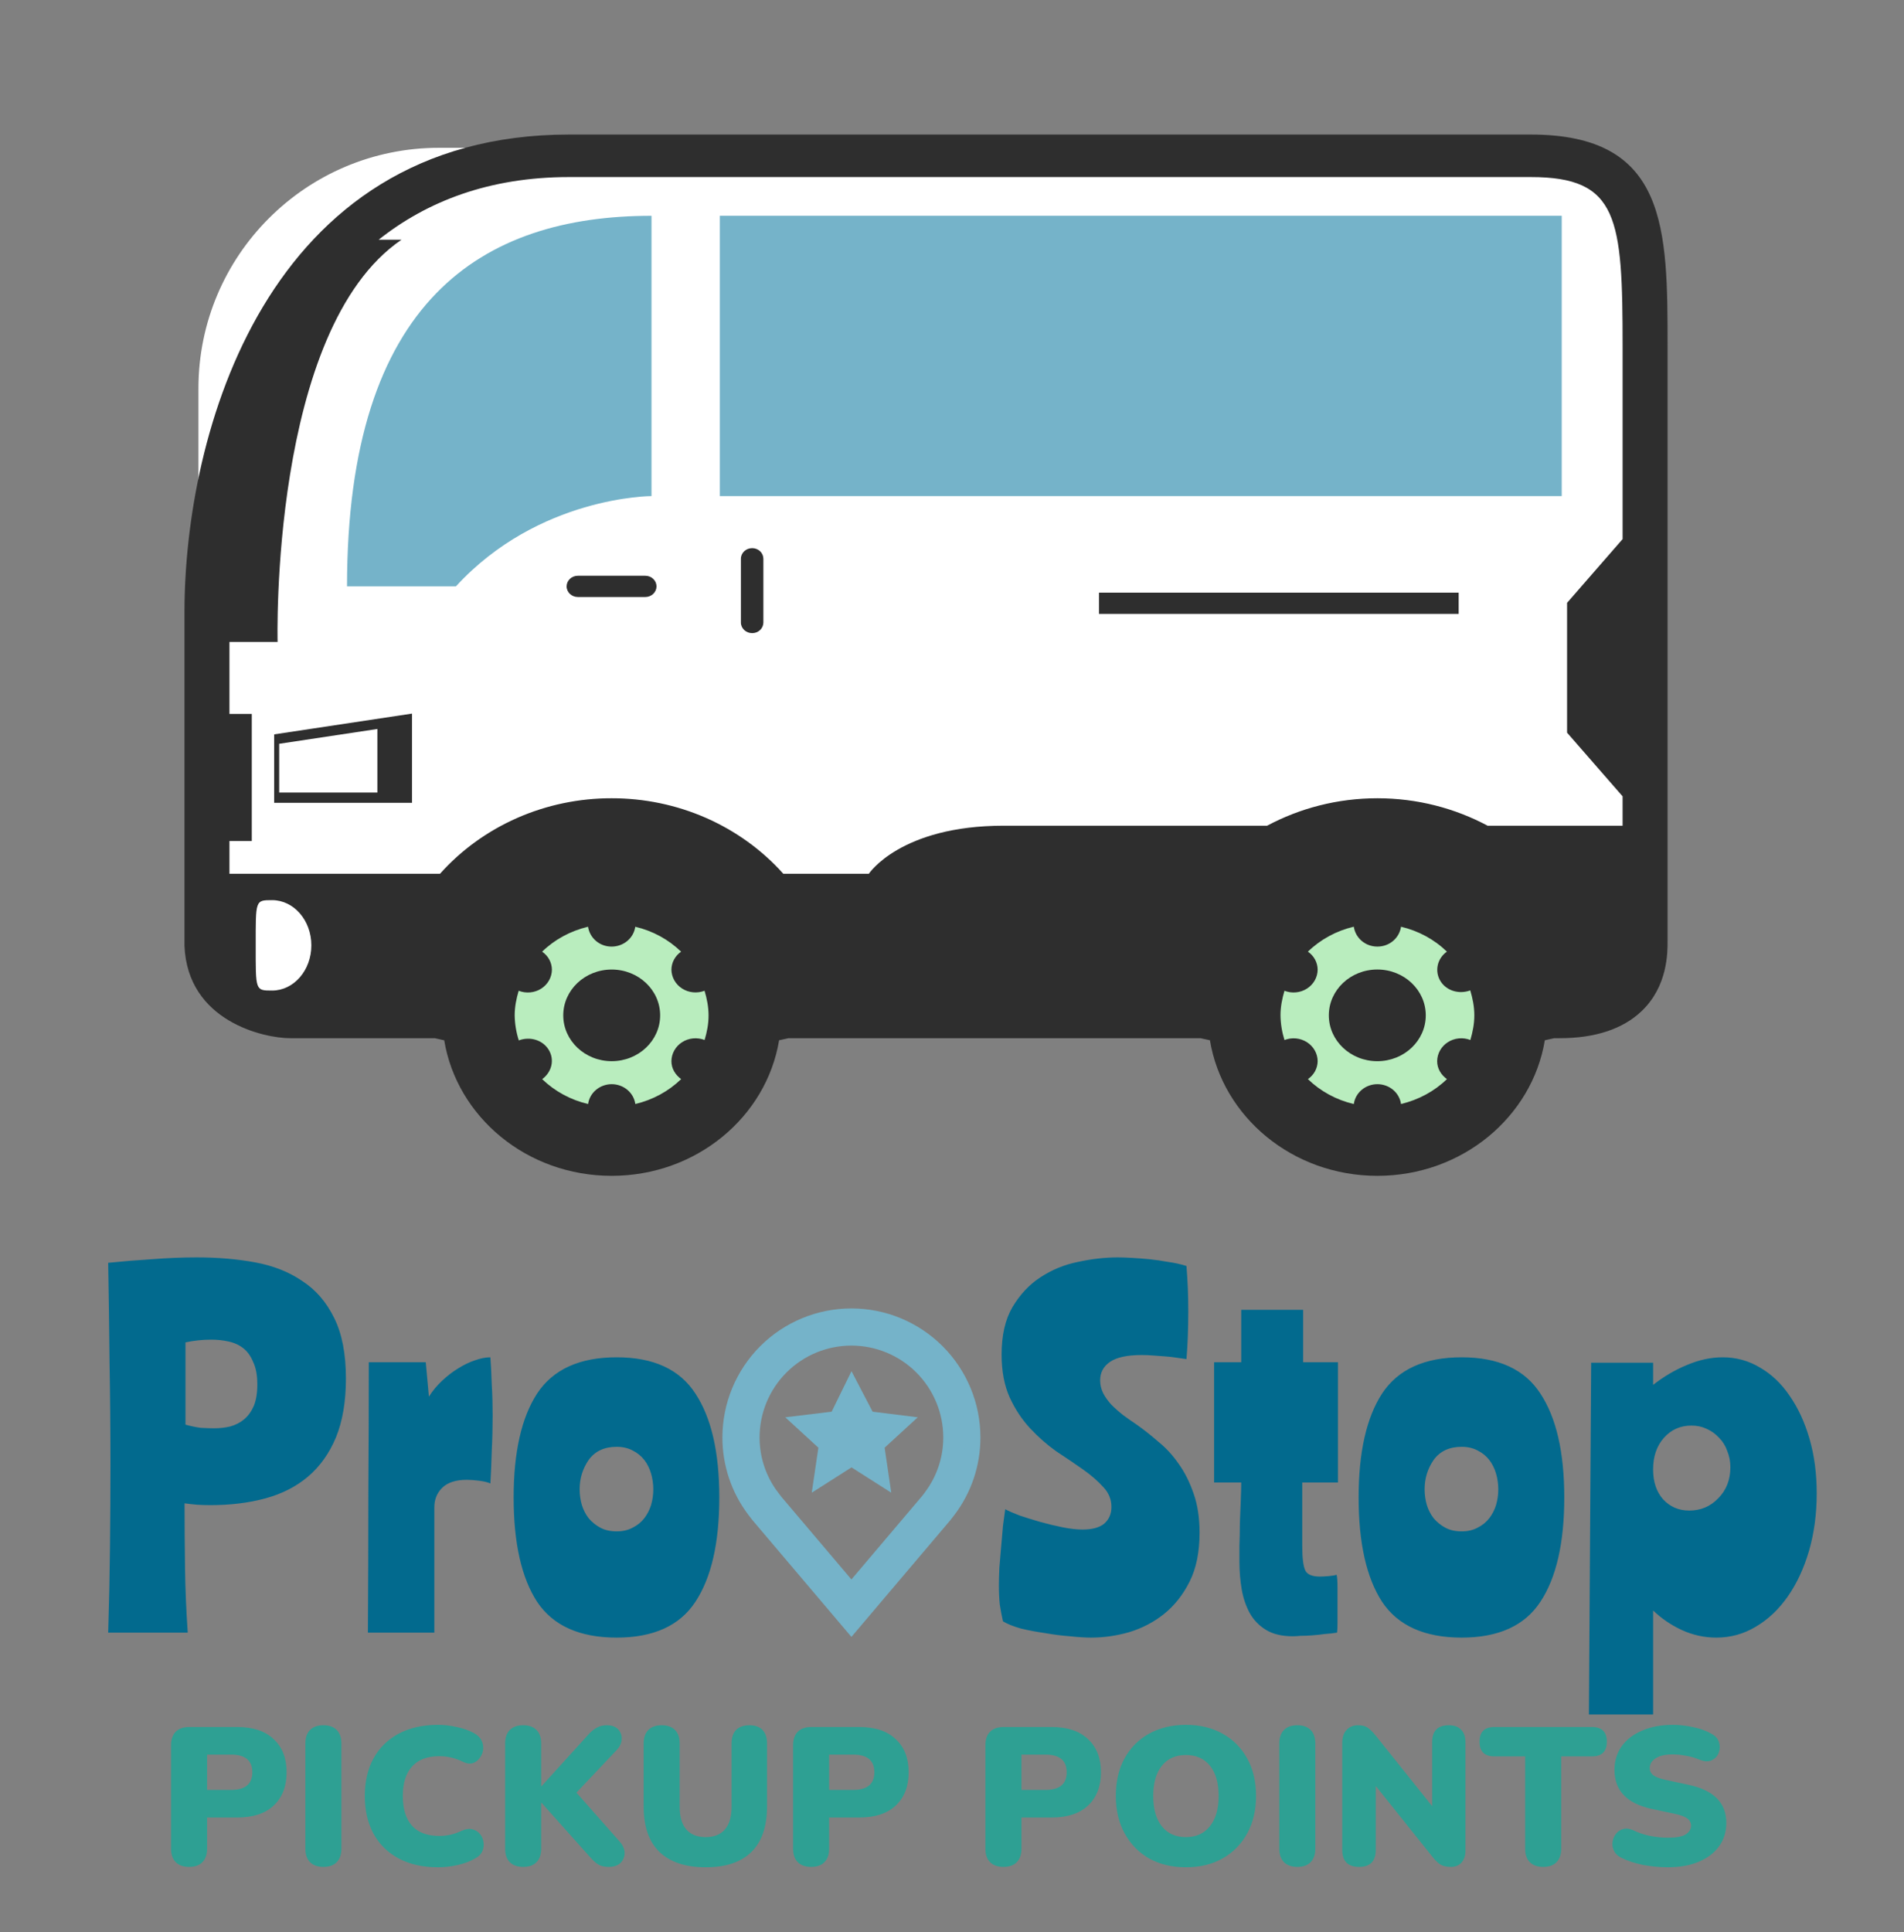
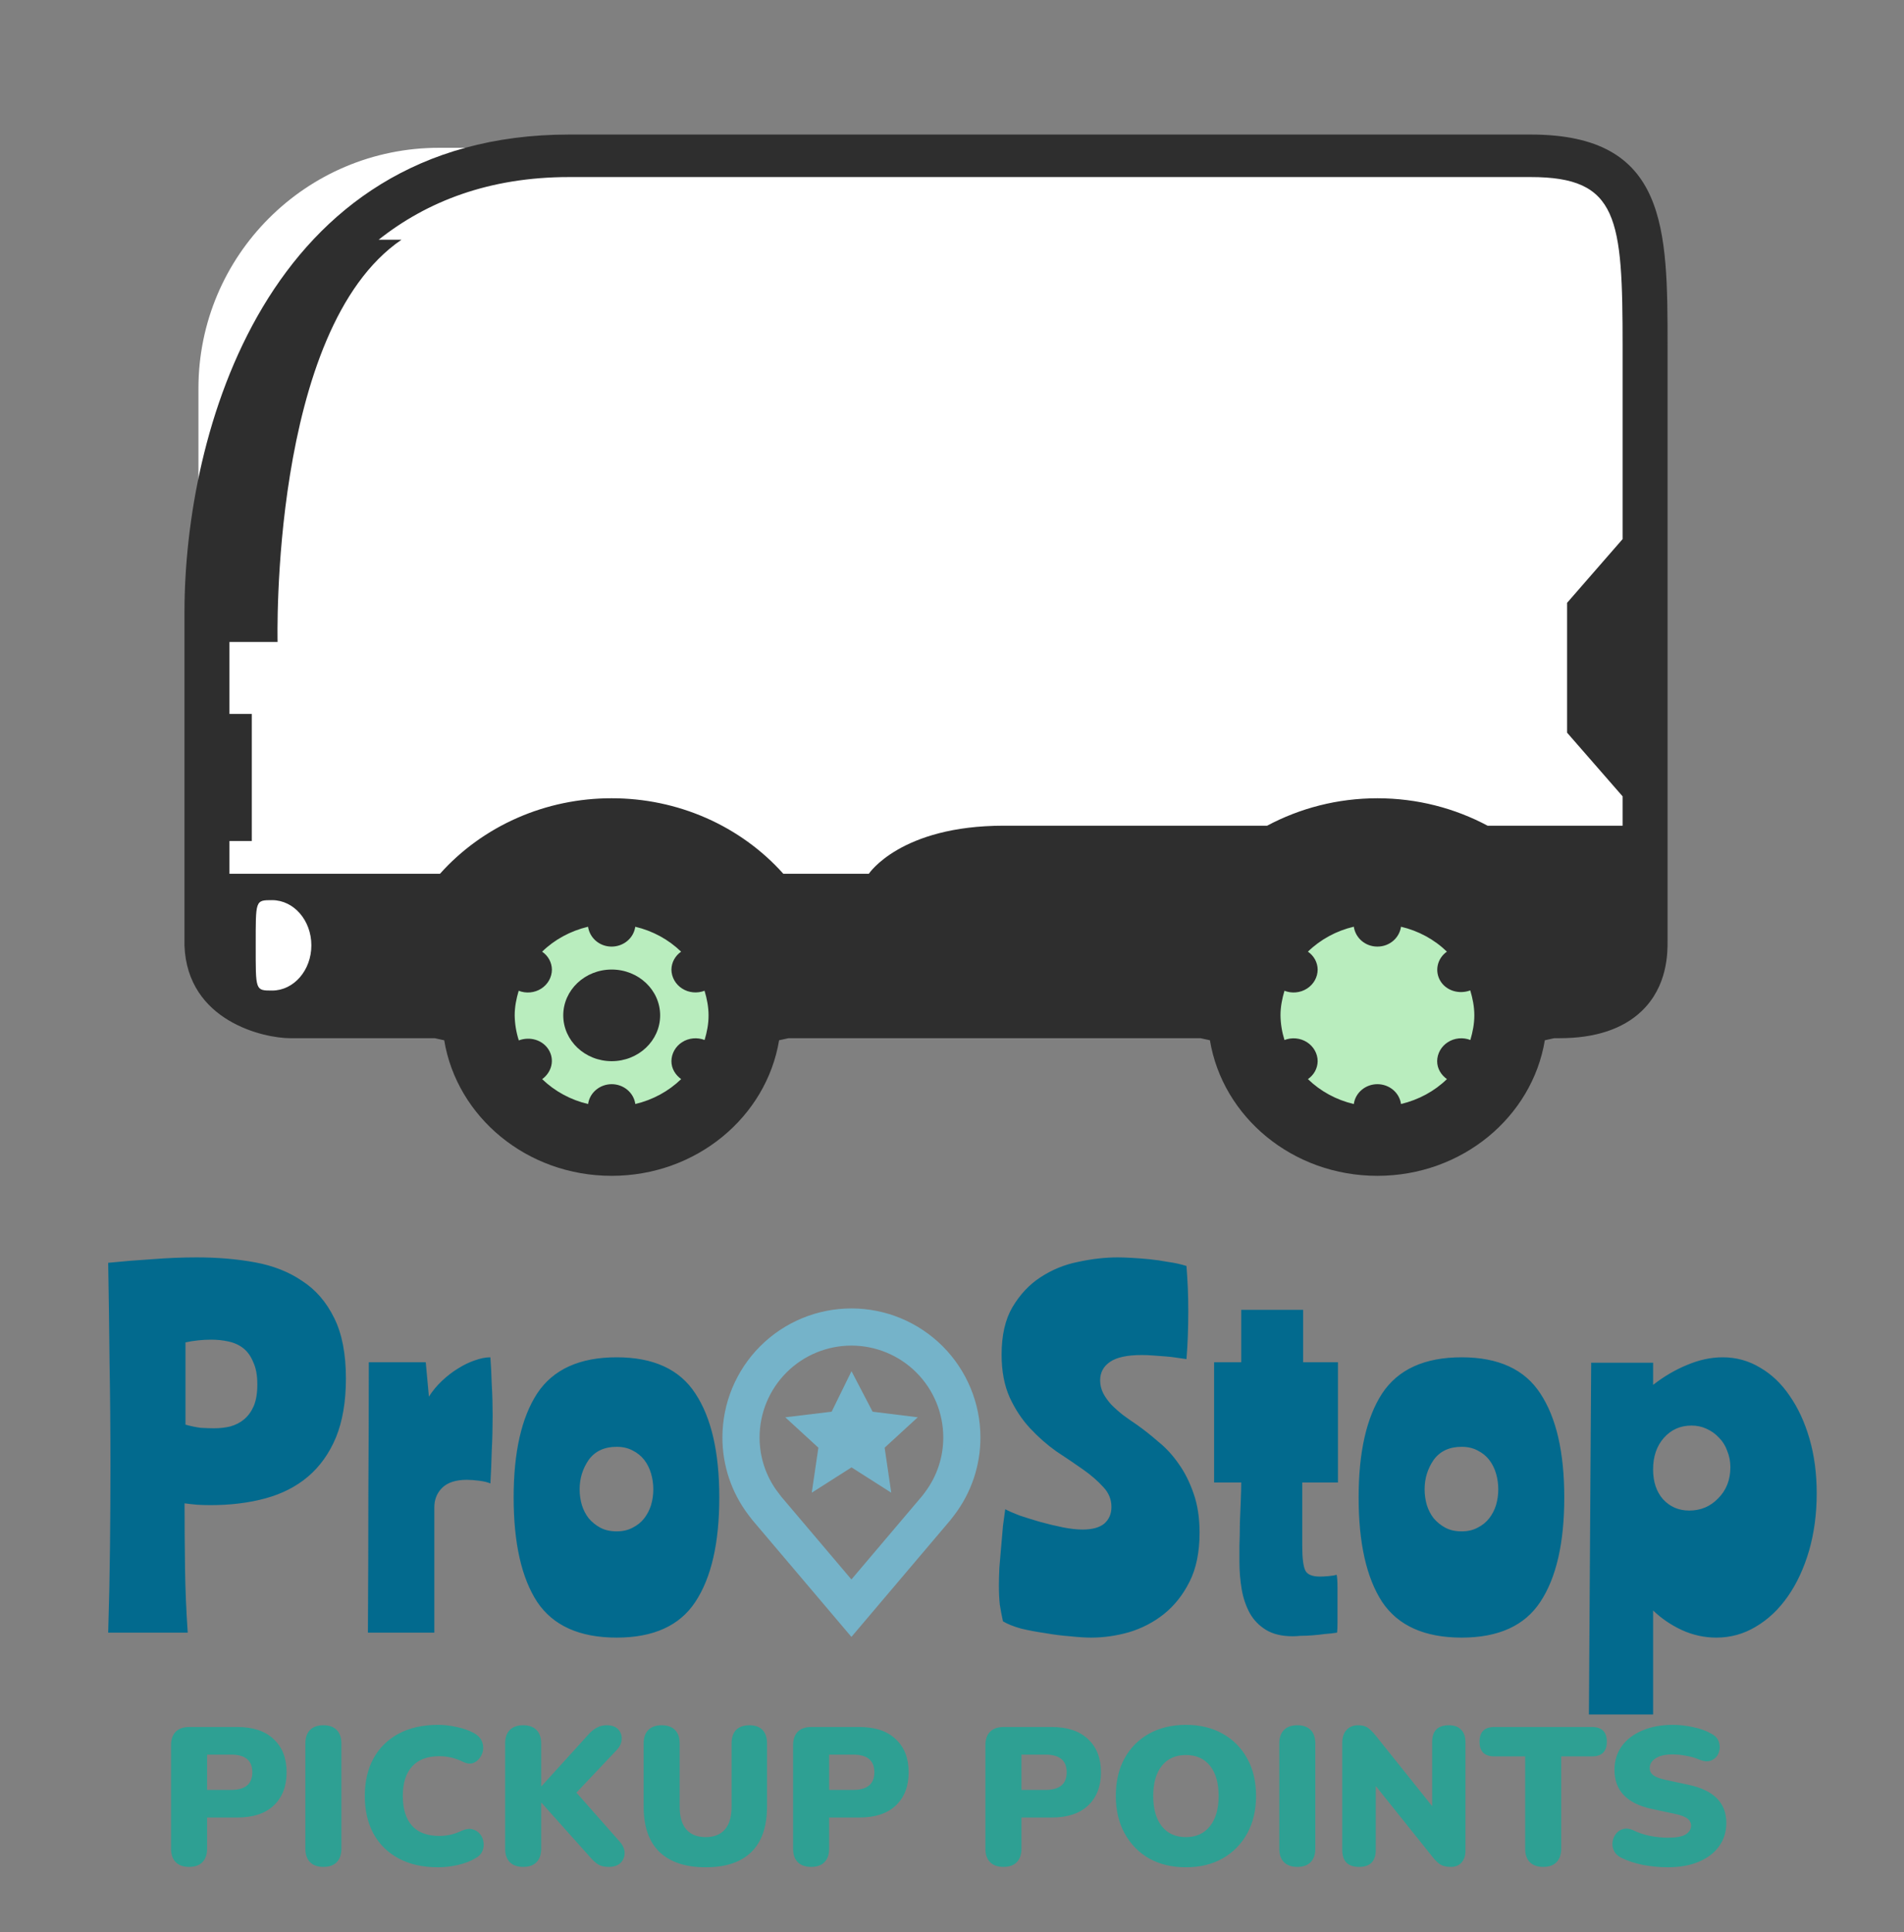
<svg xmlns="http://www.w3.org/2000/svg" width="138" height="140" viewBox="0 0 138 140" fill="none">
  <rect x="0" y="0" width="138" height="140" fill="#808080" stroke="none" />
  <path d="M13.443 103.227C13.836 103.336 14.207 103.413 14.556 103.457C14.928 103.478 15.244 103.489 15.507 103.489C15.921 103.489 16.315 103.446 16.686 103.358C17.079 103.249 17.418 103.074 17.701 102.834C17.985 102.594 18.215 102.277 18.389 101.884C18.564 101.469 18.651 100.945 18.651 100.312C18.651 99.656 18.553 99.121 18.357 98.706C18.182 98.27 17.942 97.931 17.636 97.691C17.33 97.451 16.97 97.287 16.555 97.2C16.162 97.112 15.747 97.069 15.31 97.069C14.677 97.069 14.054 97.134 13.443 97.265V103.227ZM7.841 118.296C7.906 116.222 7.95 114.158 7.972 112.105C7.994 110.03 8.005 108.065 8.005 106.208C8.005 103.566 7.983 101.054 7.939 98.674C7.917 96.293 7.885 93.902 7.841 91.499C8.911 91.39 9.981 91.303 11.051 91.237C12.143 91.15 13.213 91.106 14.262 91.106C15.769 91.106 17.177 91.226 18.488 91.467C19.798 91.707 20.934 92.155 21.895 92.81C22.877 93.443 23.653 94.338 24.221 95.496C24.788 96.632 25.072 98.095 25.072 99.886C25.072 101.546 24.832 102.965 24.352 104.144C23.871 105.302 23.194 106.252 22.32 106.995C21.469 107.715 20.442 108.239 19.241 108.567C18.04 108.895 16.708 109.058 15.244 109.058C14.873 109.058 14.546 109.047 14.262 109.026C14 109.004 13.705 108.971 13.377 108.927C13.377 110.5 13.388 112.061 13.41 113.612C13.432 115.163 13.497 116.724 13.607 118.296H7.841ZM30.858 98.706L31.087 101.196C31.349 100.781 31.666 100.399 32.037 100.05C32.409 99.7 32.791 99.405 33.184 99.165C33.599 98.903 34.003 98.706 34.396 98.575C34.811 98.422 35.193 98.346 35.543 98.346C35.586 98.914 35.619 99.569 35.641 100.312C35.685 101.032 35.706 101.775 35.706 102.539C35.706 103.413 35.685 104.276 35.641 105.127C35.619 105.979 35.586 106.765 35.543 107.486C35.346 107.399 35.073 107.333 34.724 107.289C34.374 107.246 34.079 107.224 33.839 107.224C33.031 107.224 32.431 107.42 32.037 107.814C31.666 108.185 31.48 108.654 31.48 109.222V118.296H26.665C26.687 114.758 26.698 111.406 26.698 108.239C26.72 105.051 26.73 101.873 26.73 98.706H30.858ZM44.697 98.346C47.362 98.346 49.262 99.22 50.397 100.967C51.555 102.714 52.134 105.226 52.134 108.501C52.134 111.799 51.555 114.322 50.397 116.069C49.262 117.794 47.362 118.657 44.697 118.657C42.011 118.657 40.089 117.794 38.932 116.069C37.796 114.322 37.228 111.799 37.228 108.501C37.228 105.226 37.796 102.714 38.932 100.967C40.089 99.22 42.011 98.346 44.697 98.346ZM44.697 110.958C45.134 110.958 45.516 110.871 45.844 110.696C46.193 110.522 46.477 110.292 46.696 110.008C46.914 109.724 47.078 109.408 47.187 109.058C47.296 108.687 47.351 108.305 47.351 107.912C47.351 107.519 47.296 107.136 47.187 106.765C47.078 106.394 46.914 106.066 46.696 105.782C46.477 105.499 46.193 105.269 45.844 105.094C45.516 104.92 45.134 104.832 44.697 104.832C43.802 104.832 43.125 105.149 42.666 105.782C42.23 106.416 42.011 107.126 42.011 107.912C42.011 108.305 42.066 108.687 42.175 109.058C42.284 109.408 42.448 109.724 42.666 110.008C42.907 110.292 43.19 110.522 43.518 110.696C43.846 110.871 44.239 110.958 44.697 110.958ZM72.595 98.15C72.595 96.752 72.858 95.605 73.382 94.71C73.928 93.793 74.605 93.072 75.413 92.548C76.243 92.002 77.149 91.63 78.132 91.434C79.136 91.216 80.097 91.106 81.015 91.106C81.277 91.106 81.604 91.117 81.997 91.139C82.412 91.161 82.838 91.194 83.275 91.237C83.734 91.281 84.192 91.347 84.651 91.434C85.131 91.499 85.579 91.598 85.994 91.729C86.038 92.296 86.07 92.832 86.092 93.334C86.114 93.814 86.125 94.371 86.125 95.005C86.125 95.638 86.114 96.249 86.092 96.839C86.07 97.407 86.038 97.953 85.994 98.477C85.819 98.455 85.59 98.422 85.306 98.379C85.044 98.335 84.76 98.302 84.454 98.281C84.17 98.259 83.876 98.237 83.57 98.215C83.286 98.193 83.013 98.182 82.751 98.182C81.703 98.182 80.938 98.346 80.458 98.674C79.977 99.001 79.737 99.449 79.737 100.017C79.737 100.344 79.813 100.661 79.966 100.967C80.119 101.251 80.316 101.524 80.556 101.786C80.818 102.048 81.102 102.299 81.408 102.539C81.735 102.78 82.063 103.009 82.39 103.227C82.915 103.598 83.439 104.013 83.963 104.472C84.509 104.909 85 105.444 85.437 106.077C85.874 106.689 86.234 107.409 86.518 108.239C86.802 109.047 86.944 109.987 86.944 111.057C86.944 112.454 86.704 113.634 86.223 114.595C85.743 115.556 85.12 116.342 84.356 116.953C83.614 117.543 82.773 117.98 81.834 118.264C80.916 118.526 79.999 118.657 79.082 118.657C78.667 118.657 78.154 118.624 77.542 118.559C76.952 118.515 76.352 118.438 75.74 118.329C75.129 118.242 74.55 118.133 74.004 118.002C73.458 117.849 73.021 117.674 72.694 117.477C72.606 117.084 72.53 116.68 72.464 116.265C72.421 115.85 72.399 115.392 72.399 114.89C72.399 114.54 72.41 114.114 72.432 113.612C72.475 113.11 72.519 112.596 72.563 112.072C72.606 111.548 72.65 111.046 72.694 110.565C72.759 110.085 72.814 109.681 72.858 109.353C73.098 109.484 73.447 109.637 73.906 109.812C74.364 109.965 74.856 110.118 75.38 110.27C75.926 110.423 76.472 110.554 77.018 110.664C77.564 110.773 78.044 110.827 78.459 110.827C79.158 110.827 79.682 110.685 80.032 110.401C80.381 110.096 80.556 109.692 80.556 109.189C80.556 108.643 80.359 108.163 79.966 107.748C79.573 107.311 79.082 106.885 78.492 106.47C77.902 106.055 77.258 105.619 76.559 105.16C75.882 104.68 75.249 104.123 74.659 103.489C74.07 102.856 73.578 102.113 73.185 101.262C72.792 100.388 72.595 99.351 72.595 98.15ZM89.963 94.906H94.451V98.706H96.973V107.42H94.385V112.007C94.385 112.902 94.462 113.503 94.615 113.808C94.767 114.092 95.117 114.234 95.663 114.234C95.816 114.234 96.023 114.223 96.285 114.202C96.547 114.18 96.744 114.147 96.875 114.103C96.919 114.256 96.94 114.573 96.94 115.053C96.94 115.512 96.94 115.981 96.94 116.462C96.94 116.877 96.94 117.259 96.94 117.609C96.94 117.936 96.93 118.165 96.908 118.296C96.646 118.34 96.351 118.373 96.023 118.395C95.717 118.438 95.412 118.471 95.106 118.493C94.822 118.515 94.549 118.526 94.287 118.526C94.047 118.548 93.85 118.559 93.697 118.559C92.911 118.559 92.267 118.406 91.764 118.1C91.262 117.794 90.869 117.39 90.585 116.888C90.301 116.364 90.105 115.785 89.996 115.152C89.886 114.496 89.832 113.83 89.832 113.153C89.832 112.891 89.832 112.509 89.832 112.007C89.853 111.483 89.864 110.937 89.864 110.369C89.886 109.801 89.908 109.255 89.93 108.731C89.952 108.185 89.963 107.748 89.963 107.42H87.997V98.706H89.963V94.906ZM105.941 98.346C108.605 98.346 110.505 99.22 111.641 100.967C112.798 102.714 113.377 105.226 113.377 108.501C113.377 111.799 112.798 114.322 111.641 116.069C110.505 117.794 108.605 118.657 105.941 118.657C103.254 118.657 101.332 117.794 100.175 116.069C99.039 114.322 98.471 111.799 98.471 108.501C98.471 105.226 99.039 102.714 100.175 100.967C101.332 99.22 103.254 98.346 105.941 98.346ZM105.941 110.958C106.377 110.958 106.759 110.871 107.087 110.696C107.437 110.522 107.72 110.292 107.939 110.008C108.157 109.724 108.321 109.408 108.43 109.058C108.539 108.687 108.594 108.305 108.594 107.912C108.594 107.519 108.539 107.136 108.43 106.765C108.321 106.394 108.157 106.066 107.939 105.782C107.72 105.499 107.437 105.269 107.087 105.094C106.759 104.92 106.377 104.832 105.941 104.832C105.045 104.832 104.368 105.149 103.909 105.782C103.473 106.416 103.254 107.126 103.254 107.912C103.254 108.305 103.309 108.687 103.418 109.058C103.527 109.408 103.691 109.724 103.909 110.008C104.15 110.292 104.434 110.522 104.761 110.696C105.089 110.871 105.482 110.958 105.941 110.958ZM115.327 98.739H119.815V100.344C120.601 99.733 121.42 99.252 122.272 98.903C123.145 98.532 124.008 98.346 124.859 98.346C125.842 98.346 126.749 98.597 127.579 99.1C128.408 99.58 129.118 100.257 129.708 101.131C130.319 102.004 130.8 103.042 131.149 104.243C131.499 105.444 131.673 106.765 131.673 108.207C131.673 109.692 131.488 111.079 131.117 112.367C130.745 113.634 130.232 114.737 129.577 115.676C128.922 116.615 128.146 117.346 127.251 117.871C126.377 118.395 125.427 118.657 124.401 118.657C123.527 118.657 122.686 118.471 121.878 118.1C121.092 117.729 120.404 117.259 119.815 116.691V124.226H115.163L115.327 98.739ZM119.815 106.47C119.815 107.366 120.055 108.087 120.535 108.632C121.038 109.178 121.671 109.451 122.435 109.451C123.265 109.451 123.964 109.157 124.532 108.567C125.122 107.977 125.416 107.224 125.416 106.307C125.416 105.892 125.34 105.499 125.187 105.127C125.056 104.756 124.859 104.439 124.597 104.177C124.335 103.893 124.03 103.675 123.68 103.522C123.353 103.369 122.992 103.293 122.599 103.293C121.791 103.293 121.125 103.588 120.601 104.177C120.077 104.767 119.815 105.531 119.815 106.47Z" fill="#026A8E" />
  <path d="M13.703 135.27C13.287 135.27 12.965 135.156 12.738 134.929C12.511 134.702 12.397 134.375 12.397 133.949V126.454C12.397 126.028 12.511 125.702 12.738 125.475C12.965 125.247 13.291 125.134 13.717 125.134H17.209C18.345 125.134 19.22 125.427 19.835 126.014C20.46 126.591 20.772 127.391 20.772 128.413C20.772 129.435 20.46 130.24 19.835 130.826C19.22 131.404 18.345 131.692 17.209 131.692H15.009V133.949C15.009 134.375 14.895 134.702 14.668 134.929C14.451 135.156 14.129 135.27 13.703 135.27ZM15.009 129.691H16.755C17.777 129.691 18.288 129.265 18.288 128.413C18.288 127.561 17.777 127.135 16.755 127.135H15.009V129.691ZM23.438 135.27C23.022 135.27 22.7 135.156 22.473 134.929C22.246 134.702 22.132 134.371 22.132 133.935V126.34C22.132 125.905 22.246 125.574 22.473 125.347C22.7 125.12 23.022 125.006 23.438 125.006C23.855 125.006 24.176 125.12 24.403 125.347C24.631 125.574 24.744 125.905 24.744 126.34V133.935C24.744 134.371 24.631 134.702 24.403 134.929C24.186 135.156 23.864 135.27 23.438 135.27ZM31.75 135.298C30.643 135.298 29.692 135.085 28.897 134.659C28.102 134.233 27.491 133.632 27.065 132.856C26.649 132.08 26.441 131.172 26.441 130.131C26.441 129.09 26.649 128.186 27.065 127.419C27.491 126.643 28.102 126.042 28.897 125.616C29.692 125.191 30.643 124.978 31.75 124.978C32.185 124.978 32.635 125.03 33.099 125.134C33.572 125.228 33.988 125.375 34.348 125.574C34.613 125.716 34.797 125.896 34.901 126.113C35.006 126.331 35.043 126.553 35.015 126.781C34.987 127.008 34.901 127.211 34.76 127.391C34.627 127.571 34.457 127.694 34.248 127.76C34.04 127.817 33.813 127.784 33.567 127.661C33.009 127.386 32.436 127.249 31.849 127.249C30.969 127.249 30.307 127.5 29.862 128.001C29.417 128.493 29.195 129.203 29.195 130.131C29.195 131.068 29.417 131.787 29.862 132.288C30.307 132.781 30.969 133.027 31.849 133.027C32.095 133.027 32.36 132.998 32.644 132.941C32.928 132.875 33.207 132.776 33.482 132.643C33.766 132.52 34.017 132.487 34.234 132.544C34.461 132.601 34.646 132.714 34.788 132.885C34.93 133.055 35.015 133.254 35.043 133.481C35.081 133.699 35.053 133.916 34.958 134.134C34.864 134.352 34.688 134.527 34.433 134.659C34.102 134.858 33.69 135.014 33.198 135.128C32.715 135.241 32.233 135.298 31.75 135.298ZM37.918 135.27C37.501 135.27 37.179 135.156 36.952 134.929C36.725 134.702 36.612 134.375 36.612 133.949V126.326C36.612 125.9 36.725 125.574 36.952 125.347C37.179 125.12 37.501 125.006 37.918 125.006C38.334 125.006 38.656 125.12 38.883 125.347C39.11 125.574 39.224 125.9 39.224 126.326V129.421H39.252L42.702 125.616C42.882 125.427 43.071 125.281 43.27 125.176C43.478 125.063 43.709 125.006 43.965 125.006C44.353 125.006 44.637 125.11 44.817 125.318C44.997 125.517 45.077 125.754 45.058 126.028C45.039 126.303 44.93 126.549 44.732 126.766L41.779 129.889L44.902 133.424C45.148 133.699 45.271 133.978 45.271 134.262C45.271 134.546 45.172 134.787 44.973 134.986C44.774 135.175 44.49 135.27 44.121 135.27C43.8 135.27 43.539 135.208 43.34 135.085C43.142 134.953 42.934 134.759 42.716 134.503L39.252 130.628H39.224V133.949C39.224 134.375 39.11 134.702 38.883 134.929C38.665 135.156 38.344 135.27 37.918 135.27ZM51.15 135.298C49.693 135.298 48.576 134.929 47.8 134.191C47.033 133.453 46.65 132.35 46.65 130.883V126.326C46.65 125.9 46.764 125.574 46.991 125.347C47.218 125.12 47.54 125.006 47.956 125.006C48.373 125.006 48.694 125.12 48.922 125.347C49.149 125.574 49.262 125.9 49.262 126.326V130.911C49.262 131.64 49.423 132.189 49.745 132.558C50.067 132.927 50.535 133.112 51.15 133.112C51.756 133.112 52.22 132.927 52.541 132.558C52.863 132.189 53.024 131.64 53.024 130.911V126.326C53.024 125.9 53.133 125.574 53.35 125.347C53.578 125.12 53.899 125.006 54.316 125.006C54.732 125.006 55.049 125.12 55.267 125.347C55.485 125.574 55.593 125.9 55.593 126.326V130.883C55.593 132.35 55.215 133.453 54.458 134.191C53.71 134.929 52.608 135.298 51.15 135.298ZM58.788 135.27C58.372 135.27 58.05 135.156 57.823 134.929C57.596 134.702 57.482 134.375 57.482 133.949V126.454C57.482 126.028 57.596 125.702 57.823 125.475C58.05 125.247 58.377 125.134 58.802 125.134H62.294C63.43 125.134 64.305 125.427 64.921 126.014C65.545 126.591 65.858 127.391 65.858 128.413C65.858 129.435 65.545 130.24 64.921 130.826C64.305 131.404 63.43 131.692 62.294 131.692H60.094V133.949C60.094 134.375 59.981 134.702 59.753 134.929C59.536 135.156 59.214 135.27 58.788 135.27ZM60.094 129.691H61.84C62.862 129.691 63.373 129.265 63.373 128.413C63.373 127.561 62.862 127.135 61.84 127.135H60.094V129.691ZM72.727 135.27C72.311 135.27 71.989 135.156 71.762 134.929C71.535 134.702 71.421 134.375 71.421 133.949V126.454C71.421 126.028 71.535 125.702 71.762 125.475C71.989 125.247 72.315 125.134 72.741 125.134H76.233C77.369 125.134 78.245 125.427 78.86 126.014C79.484 126.591 79.796 127.391 79.796 128.413C79.796 129.435 79.484 130.24 78.86 130.826C78.245 131.404 77.369 131.692 76.233 131.692H74.033V133.949C74.033 134.375 73.919 134.702 73.692 134.929C73.475 135.156 73.153 135.27 72.727 135.27ZM74.033 129.691H75.779C76.801 129.691 77.312 129.265 77.312 128.413C77.312 127.561 76.801 127.135 75.779 127.135H74.033V129.691ZM85.955 135.298C84.942 135.298 84.053 135.085 83.286 134.659C82.529 134.224 81.938 133.618 81.512 132.842C81.086 132.066 80.873 131.162 80.873 130.131C80.873 129.09 81.081 128.186 81.498 127.419C81.923 126.643 82.52 126.042 83.286 125.616C84.053 125.191 84.942 124.978 85.955 124.978C86.968 124.978 87.853 125.191 88.61 125.616C89.376 126.042 89.972 126.643 90.398 127.419C90.824 128.186 91.037 129.09 91.037 130.131C91.037 131.162 90.824 132.066 90.398 132.842C89.972 133.618 89.376 134.224 88.61 134.659C87.853 135.085 86.968 135.298 85.955 135.298ZM85.955 133.112C86.693 133.112 87.27 132.852 87.687 132.331C88.113 131.801 88.326 131.068 88.326 130.131C88.326 129.194 88.118 128.465 87.701 127.945C87.285 127.424 86.703 127.164 85.955 127.164C85.207 127.164 84.625 127.424 84.209 127.945C83.793 128.465 83.584 129.194 83.584 130.131C83.584 131.068 83.793 131.801 84.209 132.331C84.625 132.852 85.207 133.112 85.955 133.112ZM94.027 135.27C93.611 135.27 93.289 135.156 93.062 134.929C92.835 134.702 92.721 134.371 92.721 133.935V126.34C92.721 125.905 92.835 125.574 93.062 125.347C93.289 125.12 93.611 125.006 94.027 125.006C94.444 125.006 94.765 125.12 94.993 125.347C95.22 125.574 95.333 125.905 95.333 126.34V133.935C95.333 134.371 95.22 134.702 94.993 134.929C94.775 135.156 94.453 135.27 94.027 135.27ZM98.506 135.27C97.692 135.27 97.285 134.858 97.285 134.035V126.298C97.285 125.881 97.39 125.564 97.598 125.347C97.806 125.12 98.081 125.006 98.421 125.006C98.724 125.006 98.956 125.063 99.117 125.176C99.287 125.29 99.481 125.479 99.699 125.744L103.801 130.869V126.227C103.801 125.413 104.204 125.006 105.008 125.006C105.405 125.006 105.704 125.115 105.902 125.333C106.11 125.541 106.215 125.839 106.215 126.227V134.091C106.215 134.451 106.12 134.74 105.931 134.957C105.741 135.165 105.486 135.27 105.164 135.27C104.842 135.27 104.587 135.213 104.398 135.099C104.218 134.986 104.024 134.796 103.816 134.531L99.713 129.407V134.035C99.713 134.858 99.311 135.27 98.506 135.27ZM111.848 135.27C111.431 135.27 111.109 135.156 110.882 134.929C110.655 134.702 110.542 134.375 110.542 133.949V127.263H108.313C107.594 127.263 107.234 126.908 107.234 126.199C107.234 125.489 107.594 125.134 108.313 125.134H115.382C116.102 125.134 116.461 125.489 116.461 126.199C116.461 126.908 116.102 127.263 115.382 127.263H113.154V133.949C113.154 134.375 113.04 134.702 112.813 134.929C112.595 135.156 112.273 135.27 111.848 135.27ZM120.877 135.298C120.3 135.298 119.704 135.241 119.088 135.128C118.483 135.005 117.962 134.834 117.527 134.617C117.271 134.494 117.092 134.328 116.987 134.12C116.883 133.912 116.845 133.699 116.874 133.481C116.902 133.254 116.983 133.055 117.115 132.885C117.248 132.705 117.423 132.587 117.64 132.53C117.858 132.464 118.104 132.492 118.379 132.615C118.738 132.795 119.145 132.932 119.599 133.027C120.054 133.112 120.48 133.154 120.877 133.154C121.502 133.154 121.937 133.074 122.183 132.913C122.439 132.743 122.566 132.535 122.566 132.288C122.566 132.071 122.476 131.896 122.297 131.763C122.126 131.631 121.819 131.517 121.374 131.423L119.713 131.068C117.915 130.68 117.016 129.738 117.016 128.243C117.016 127.59 117.191 127.017 117.541 126.525C117.901 126.033 118.398 125.654 119.032 125.389C119.666 125.115 120.404 124.978 121.246 124.978C121.738 124.978 122.235 125.034 122.737 125.148C123.248 125.252 123.688 125.413 124.057 125.631C124.341 125.782 124.521 125.99 124.596 126.255C124.672 126.511 124.663 126.762 124.568 127.008C124.473 127.254 124.303 127.434 124.057 127.547C123.82 127.661 123.517 127.642 123.148 127.49C122.864 127.367 122.552 127.277 122.211 127.221C121.871 127.154 121.54 127.121 121.218 127.121C120.688 127.121 120.281 127.216 119.997 127.405C119.713 127.585 119.571 127.822 119.571 128.115C119.571 128.323 119.656 128.493 119.827 128.626C119.997 128.758 120.3 128.872 120.735 128.967L122.382 129.322C124.208 129.71 125.122 130.628 125.122 132.076C125.122 132.729 124.946 133.296 124.596 133.779C124.246 134.262 123.754 134.635 123.12 134.9C122.486 135.165 121.738 135.298 120.877 135.298Z" fill="#2EA093" />
  <path d="M41.68 46.837C41.68 32.987 52.962 22.55 67.707 22.693C81.718 22.814 92.645 33.733 92.542 47.517C92.439 61.301 80.147 73.054 65.815 72.999C53.558 72.923 41.634 60.017 41.68 46.837Z" fill="#D7EDE8" />
  <path d="M14.383 28.145C14.383 18.515 22.189 10.709 31.819 10.709H114.985C117.048 10.709 118.721 12.382 118.721 14.445V69.527C118.721 71.59 117.048 73.263 114.985 73.263H18.119C16.056 73.263 14.383 71.59 14.383 69.527V28.145Z" fill="white" />
  <ellipse cx="99.795" cy="73.812" rx="8.599" ry="8.231" fill="#B9EDBE" />
  <ellipse cx="44.76" cy="73.812" rx="8.599" ry="8.231" fill="#B9EDBE" />
-   <path d="M99.826 76.891C101.766 76.891 103.339 75.404 103.339 73.57C103.339 71.735 101.766 70.248 99.826 70.248C97.885 70.248 96.312 71.735 96.312 73.57C96.312 75.404 97.885 76.891 99.826 76.891Z" fill="#2E2E2E" />
  <path d="M44.336 76.89C46.275 76.89 47.847 75.403 47.847 73.57C47.847 71.736 46.275 70.25 44.336 70.25C42.396 70.25 40.824 71.736 40.824 73.57C40.824 75.403 42.396 76.89 44.336 76.89Z" fill="#2E2E2E" />
-   <path d="M25.152 42.487H33.044C39.042 35.945 47.22 35.945 47.22 35.945V15.636C34.97 15.636 25.152 21.73 25.152 42.487ZM52.174 15.632H113.193V35.945H52.174V15.632Z" fill="#75B3C9" />
  <path d="M110.945 9.749H41.242C19.24 9.749 13.371 31.497 13.371 44.346V68.523C13.582 73.993 19.118 75.226 21.042 75.226H31.517C31.738 75.274 31.96 75.328 32.196 75.376C33.115 80.933 38.189 85.198 44.332 85.198C50.468 85.198 55.547 80.933 56.468 75.374C56.706 75.326 56.927 75.273 57.147 75.225H87.015C87.236 75.273 87.458 75.326 87.694 75.374C88.613 80.933 93.69 85.198 99.83 85.198C105.966 85.198 111.048 80.933 111.968 75.374C112.204 75.326 112.424 75.273 112.645 75.225H113.035C115.608 75.225 117.604 74.568 118.969 73.277C120.873 71.471 120.866 69.04 120.864 68.175V25.142C120.862 16.541 120.862 9.749 110.945 9.749ZM19.722 71.773C18.493 71.773 18.534 71.773 18.534 68.498C18.534 65.222 18.493 65.222 19.722 65.222C21.293 65.222 22.567 66.687 22.567 68.498C22.567 70.303 21.295 71.773 19.722 71.773ZM51.068 75.355C50.804 75.252 50.518 75.212 50.234 75.24C49.95 75.267 49.677 75.361 49.44 75.512C49.203 75.664 49.008 75.869 48.873 76.109C48.737 76.35 48.666 76.618 48.664 76.891C48.664 77.428 48.951 77.884 49.37 78.189C48.457 79.073 47.307 79.697 46.047 79.993C45.992 79.596 45.788 79.231 45.472 78.967C45.157 78.702 44.753 78.557 44.334 78.556C43.915 78.558 43.511 78.704 43.197 78.969C42.883 79.233 42.679 79.598 42.625 79.995C41.363 79.699 40.211 79.075 39.296 78.191C39.986 77.689 40.215 76.795 39.771 76.067C39.328 75.343 38.404 75.084 37.603 75.384C37.414 74.797 37.313 74.186 37.304 73.572C37.304 72.951 37.424 72.359 37.594 71.788C37.859 71.893 38.146 71.933 38.43 71.906C38.715 71.879 38.988 71.786 39.226 71.634C39.464 71.482 39.659 71.277 39.794 71.036C39.93 70.795 40.001 70.525 40.002 70.252C39.998 69.998 39.932 69.748 39.809 69.522C39.686 69.297 39.509 69.103 39.293 68.956C40.188 68.081 41.337 67.455 42.621 67.148C42.741 67.957 43.444 68.588 44.33 68.588C44.749 68.588 45.154 68.441 45.469 68.177C45.784 67.912 45.988 67.547 46.043 67.15C47.304 67.446 48.454 68.071 49.366 68.956C49.152 69.104 48.977 69.299 48.855 69.523C48.733 69.748 48.668 69.997 48.664 70.25C48.666 70.523 48.738 70.791 48.873 71.031C49.008 71.271 49.202 71.476 49.439 71.627C49.676 71.779 49.948 71.873 50.231 71.9C50.515 71.928 50.801 71.889 51.065 71.787C51.235 72.358 51.355 72.951 51.355 73.572C51.358 74.194 51.24 74.782 51.068 75.355ZM106.57 75.355C106.305 75.252 106.019 75.212 105.735 75.24C105.451 75.267 105.178 75.361 104.941 75.512C104.704 75.664 104.509 75.869 104.373 76.109C104.238 76.35 104.166 76.618 104.164 76.891C104.164 77.428 104.45 77.886 104.871 78.189C103.976 79.062 102.827 79.688 101.544 79.993C101.489 79.596 101.285 79.231 100.97 78.967C100.655 78.702 100.251 78.557 99.832 78.556C99.413 78.557 99.009 78.703 98.695 78.968C98.38 79.233 98.177 79.598 98.123 79.995C96.86 79.7 95.709 79.075 94.796 78.189C95.011 78.042 95.188 77.847 95.311 77.623C95.433 77.398 95.499 77.148 95.503 76.895C95.502 76.621 95.43 76.353 95.295 76.112C95.159 75.871 94.965 75.666 94.727 75.515C94.489 75.363 94.217 75.269 93.933 75.242C93.648 75.215 93.362 75.255 93.097 75.358C92.915 74.778 92.818 74.176 92.809 73.57C92.809 72.949 92.927 72.359 93.097 71.788C93.362 71.892 93.649 71.932 93.933 71.904C94.217 71.877 94.49 71.783 94.728 71.631C94.965 71.48 95.16 71.274 95.296 71.033C95.431 70.793 95.502 70.523 95.503 70.25C95.5 69.996 95.434 69.746 95.311 69.521C95.188 69.296 95.012 69.102 94.796 68.954C95.708 68.068 96.86 67.442 98.123 67.146C98.241 67.956 98.945 68.587 99.832 68.587C100.722 68.587 101.426 67.956 101.544 67.148C102.807 67.444 103.958 68.069 104.871 68.954C104.532 69.189 104.296 69.537 104.209 69.929C104.121 70.321 104.188 70.731 104.397 71.078C104.835 71.8 105.763 72.059 106.563 71.761C106.736 72.339 106.858 72.937 106.858 73.568C106.858 74.194 106.738 74.782 106.57 75.355ZM117.604 39.062L113.58 43.68V53.087L117.604 57.7V59.828H107.82C105.459 58.569 102.736 57.84 99.83 57.84C96.924 57.84 94.201 58.569 91.84 59.828H72.749C65.264 59.828 62.973 63.309 62.973 63.309H56.773C55.236 61.59 53.327 60.212 51.18 59.267C49.032 58.323 46.696 57.837 44.332 57.84C41.969 57.836 39.632 58.322 37.484 59.267C35.337 60.211 33.428 61.59 31.892 63.309H16.63V60.936H18.249V51.729H16.63V46.516H20.12C20.12 46.516 19.534 23.887 29.099 17.371H27.442C30.941 14.593 35.457 12.829 41.244 12.829H110.946C117.304 12.829 117.605 15.786 117.605 25.14V39.062H117.604Z" fill="#2E2E2E" />
-   <path d="M19.871 53.211V58.17H29.862V51.705L19.871 53.211ZM27.352 57.427H20.235V53.893L27.352 52.82V57.427ZM79.656 42.941H105.723V44.479H79.656V42.941ZM54.516 39.717C54.066 39.717 53.7 40.06 53.7 40.487V45.107C53.7 45.53 54.066 45.875 54.516 45.875C54.622 45.876 54.727 45.857 54.825 45.819C54.924 45.781 55.013 45.724 55.089 45.653C55.165 45.581 55.225 45.496 55.266 45.403C55.307 45.309 55.328 45.209 55.329 45.107V40.487C55.329 40.386 55.307 40.285 55.266 40.191C55.225 40.097 55.165 40.012 55.09 39.94C55.014 39.869 54.924 39.812 54.826 39.774C54.727 39.736 54.622 39.717 54.516 39.717ZM46.769 41.718H41.882C41.776 41.718 41.67 41.737 41.572 41.775C41.473 41.813 41.383 41.869 41.308 41.941C41.232 42.012 41.172 42.097 41.13 42.191C41.089 42.285 41.067 42.385 41.067 42.487C41.067 42.912 41.432 43.257 41.882 43.257H46.769C46.875 43.257 46.981 43.238 47.079 43.2C47.178 43.161 47.267 43.105 47.343 43.033C47.419 42.962 47.479 42.877 47.52 42.783C47.562 42.689 47.584 42.589 47.584 42.487C47.584 42.385 47.562 42.285 47.52 42.191C47.479 42.097 47.419 42.012 47.343 41.941C47.267 41.869 47.178 41.813 47.079 41.775C46.981 41.737 46.875 41.718 46.769 41.718Z" fill="#2E2E2E" />
  <path d="M61.716 99.353L63.246 102.288L66.518 102.693L64.117 104.896L64.597 108.157L61.716 106.322L58.835 108.157L59.315 104.896L56.914 102.693L60.276 102.288L61.716 99.353Z" fill="#75B3C9" />
  <path d="M61.71 117.761L54.958 109.798C54.864 109.679 54.772 109.558 54.68 109.437C53.526 107.918 52.904 106.062 52.906 104.155C52.906 101.82 53.834 99.581 55.485 97.93C57.136 96.279 59.375 95.351 61.71 95.351C64.045 95.351 66.284 96.279 67.935 97.93C69.586 99.581 70.514 101.82 70.514 104.155C70.517 106.062 69.894 107.916 68.741 109.435L68.74 109.437C68.74 109.437 68.5 109.753 68.464 109.795L61.71 117.761ZM55.957 108.473C55.959 108.473 56.145 108.719 56.187 108.772L61.71 115.286L67.24 108.763C67.276 108.719 67.463 108.471 67.464 108.47C68.406 107.229 68.915 105.713 68.913 104.155C68.913 102.245 68.154 100.412 66.803 99.062C65.453 97.711 63.62 96.952 61.71 96.952C59.8 96.952 57.968 97.711 56.617 99.062C55.266 100.412 54.507 102.245 54.507 104.155C54.505 105.714 55.015 107.231 55.958 108.473H55.957Z" fill="#75B3C9" stroke="#75B3C9" stroke-width="1.092" />
</svg>